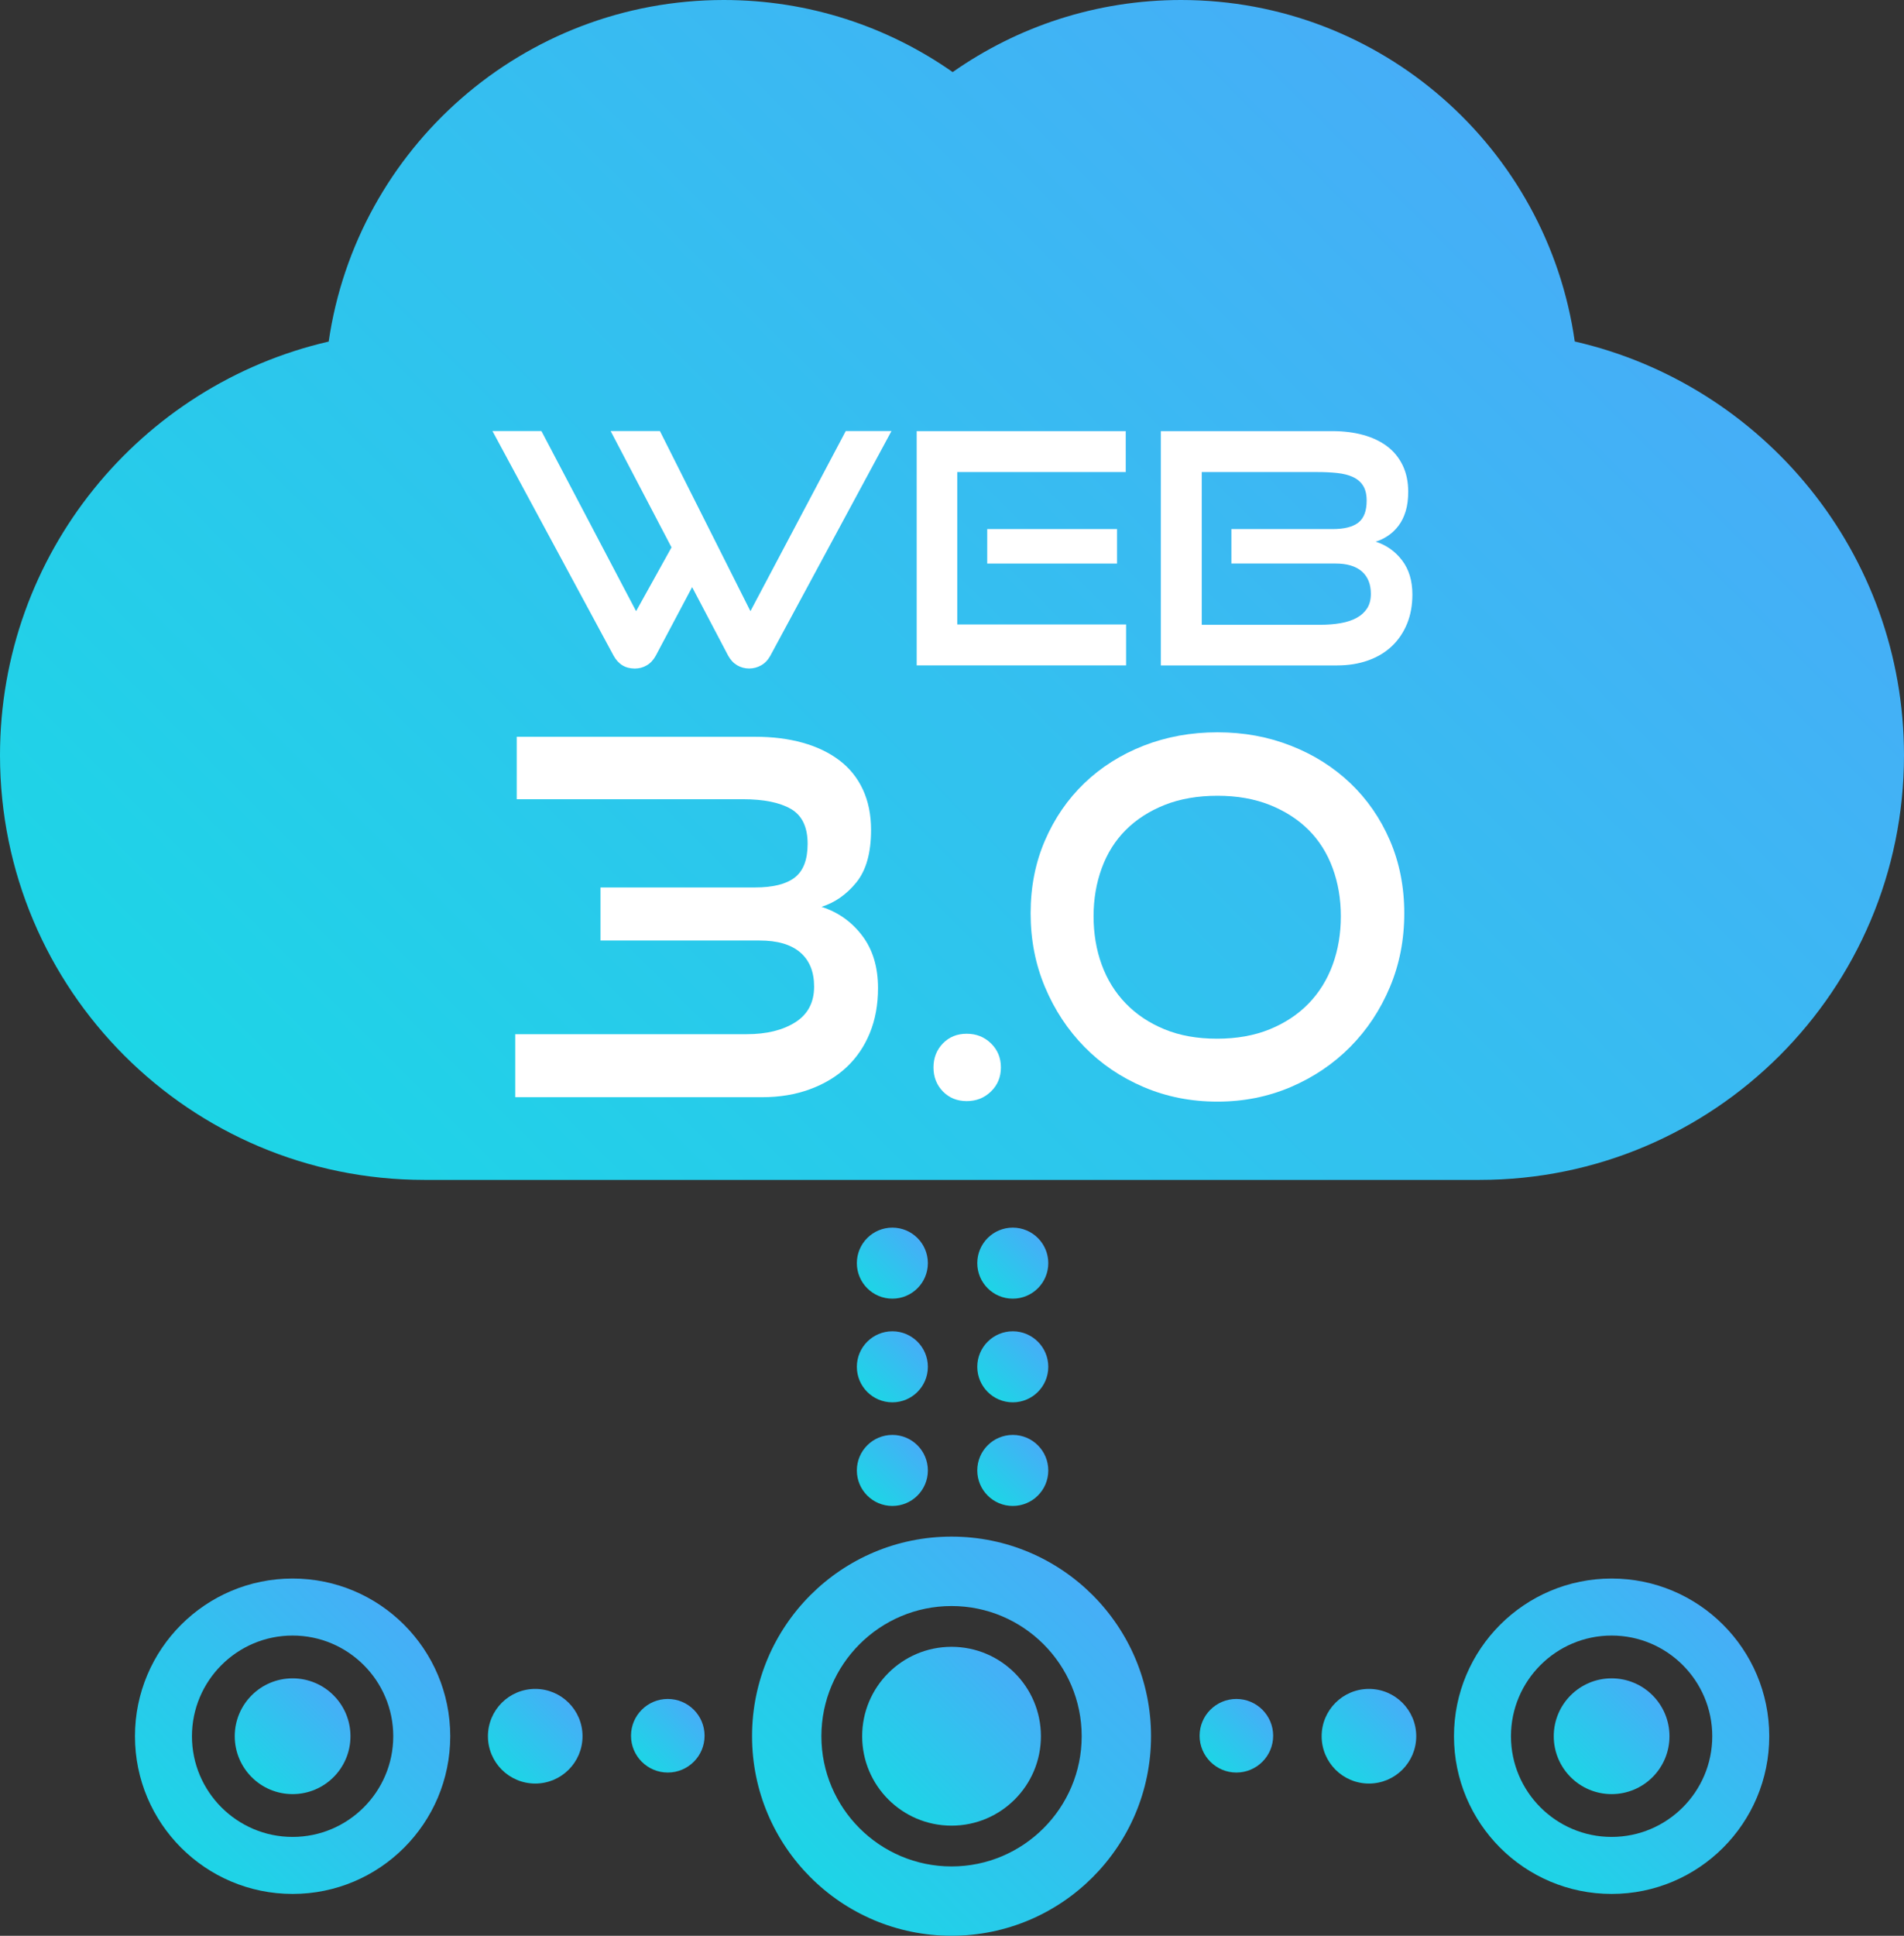
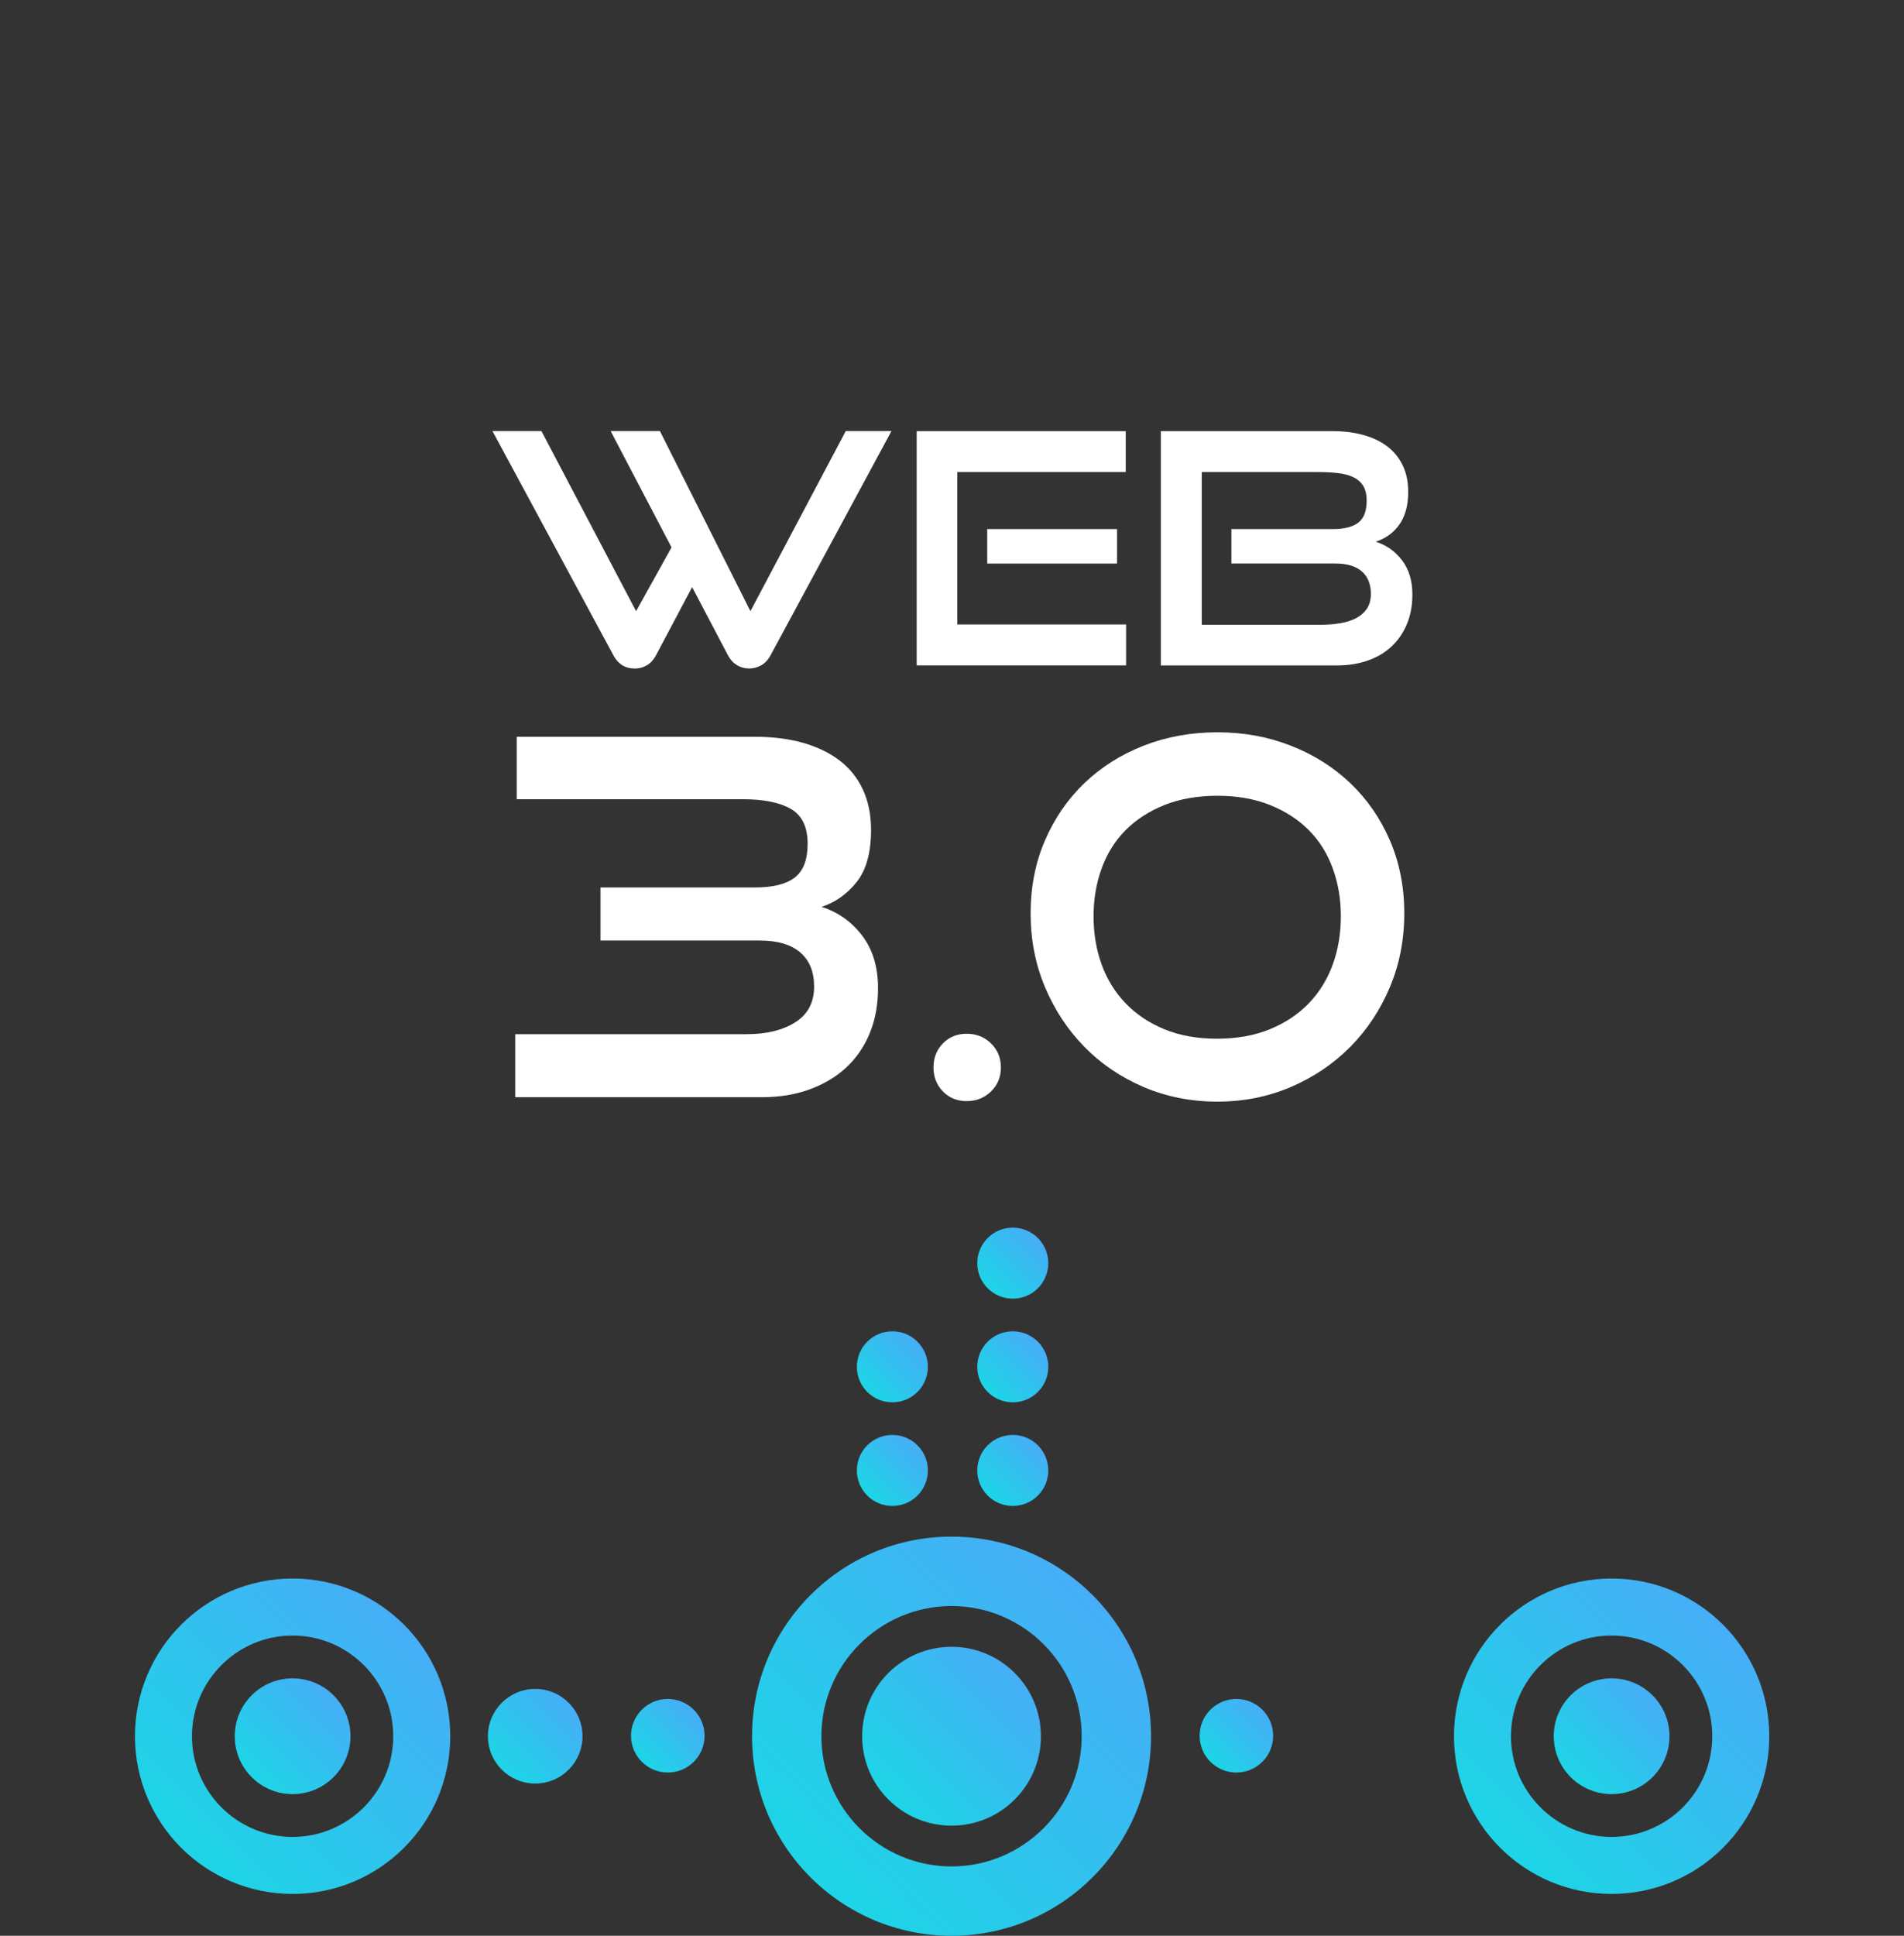
<svg xmlns="http://www.w3.org/2000/svg" xmlns:xlink="http://www.w3.org/1999/xlink" id="Calque_2" viewBox="0 0 434.35 441.43">
  <rect x="0" y="0" width="434.35" height="441.43" fill="#333333" stroke="none" />
  <defs>
    <style>.cls-1{fill:#fff;}.cls-2{fill:url(#Dégradé_sans_nom_2-2);}.cls-3{fill:url(#Dégradé_sans_nom_2-10);}.cls-4{fill:url(#Dégradé_sans_nom_2-7);}.cls-5{fill:url(#Dégradé_sans_nom_2-14);}.cls-6{fill:url(#Dégradé_sans_nom_2);}.cls-7{fill:url(#Dégradé_sans_nom_2-11);}.cls-8{fill:url(#Dégradé_sans_nom_2-13);}.cls-9{fill:url(#Dégradé_sans_nom_2-4);}.cls-10{fill:url(#Dégradé_sans_nom_2-9);}.cls-11{fill:url(#Dégradé_sans_nom_2-3);}.cls-12{fill:url(#Dégradé_sans_nom_2-17);}.cls-13{fill:url(#Dégradé_sans_nom_2-15);}.cls-14{fill:url(#Dégradé_sans_nom_2-8);}.cls-15{fill:url(#Dégradé_sans_nom_2-5);}.cls-16{fill:url(#Dégradé_sans_nom_2-16);}.cls-17{fill:url(#Dégradé_sans_nom_2-12);}.cls-18{fill:url(#Dégradé_sans_nom_2-6);}</style>
    <linearGradient id="Dégradé_sans_nom_2" x1="202.65" y1="410.33" x2="231.48" y2="381.5" gradientUnits="userSpaceOnUse">
      <stop offset="0" stop-color="#1dd5e6" />
      <stop offset="1" stop-color="#46aef7" />
    </linearGradient>
    <linearGradient id="Dégradé_sans_nom_2-2" x1="184.89" y1="428.1" x2="249.25" y2="363.74" xlink:href="#Dégradé_sans_nom_2" />
    <linearGradient id="Dégradé_sans_nom_2-3" x1="114.47" y1="403.55" x2="129.74" y2="388.28" xlink:href="#Dégradé_sans_nom_2" />
    <linearGradient id="Dégradé_sans_nom_2-4" x1="146.41" y1="401.74" x2="158.27" y2="389.88" xlink:href="#Dégradé_sans_nom_2" />
    <linearGradient id="Dégradé_sans_nom_2-5" x1="57.41" y1="405.25" x2="76.08" y2="386.58" xlink:href="#Dégradé_sans_nom_2" />
    <linearGradient id="Dégradé_sans_nom_2-6" x1="41.32" y1="421.34" x2="92.17" y2="370.49" xlink:href="#Dégradé_sans_nom_2" />
    <linearGradient id="Dégradé_sans_nom_2-7" x1="304.65" y1="403.55" x2="319.92" y2="388.28" xlink:href="#Dégradé_sans_nom_2" />
    <linearGradient id="Dégradé_sans_nom_2-8" x1="276.12" y1="401.74" x2="287.99" y2="389.88" xlink:href="#Dégradé_sans_nom_2" />
    <linearGradient id="Dégradé_sans_nom_2-9" x1="358.31" y1="405.25" x2="376.98" y2="386.58" xlink:href="#Dégradé_sans_nom_2" />
    <linearGradient id="Dégradé_sans_nom_2-10" x1="342.22" y1="421.34" x2="393.07" y2="370.49" xlink:href="#Dégradé_sans_nom_2" />
    <linearGradient id="Dégradé_sans_nom_2-11" x1="197.85" y1="293.77" x2="209.3" y2="282.32" xlink:href="#Dégradé_sans_nom_2" />
    <linearGradient id="Dégradé_sans_nom_2-12" x1="225.31" y1="293.77" x2="236.76" y2="282.32" xlink:href="#Dégradé_sans_nom_2" />
    <linearGradient id="Dégradé_sans_nom_2-13" x1="197.85" y1="317.4" x2="209.3" y2="305.95" xlink:href="#Dégradé_sans_nom_2" />
    <linearGradient id="Dégradé_sans_nom_2-14" x1="225.31" y1="317.4" x2="236.76" y2="305.95" xlink:href="#Dégradé_sans_nom_2" />
    <linearGradient id="Dégradé_sans_nom_2-15" x1="197.85" y1="341.03" x2="209.3" y2="329.58" xlink:href="#Dégradé_sans_nom_2" />
    <linearGradient id="Dégradé_sans_nom_2-16" x1="225.31" y1="341.03" x2="236.76" y2="329.58" xlink:href="#Dégradé_sans_nom_2" />
    <linearGradient id="Dégradé_sans_nom_2-17" x1="87.35" y1="299.69" x2="347.02" y2="40.02" xlink:href="#Dégradé_sans_nom_2" />
  </defs>
  <g id="Calque_2-2">
    <g>
      <g>
        <g>
          <g>
            <circle class="cls-6" cx="217.07" cy="395.92" r="20.39" />
            <path class="cls-2" d="M217.07,366.23c16.37,0,29.69,13.32,29.69,29.69s-13.32,29.69-29.69,29.69-29.69-13.32-29.69-29.69,13.32-29.69,29.69-29.69m0-15.83c-25.14,0-45.51,20.38-45.51,45.51s20.38,45.51,45.51,45.51,45.51-20.38,45.51-45.51-20.38-45.51-45.51-45.51h0Z" />
          </g>
          <g>
            <circle class="cls-11" cx="122.1" cy="395.92" r="10.79" />
            <circle class="cls-9" cx="152.34" cy="395.81" r="8.39" />
            <g>
              <circle class="cls-15" cx="66.75" cy="395.92" r="13.2" />
              <path class="cls-18" d="M66.75,372.96c12.66,0,22.96,10.3,22.96,22.96s-10.3,22.96-22.96,22.96-22.96-10.3-22.96-22.96,10.3-22.96,22.96-22.96m0-13c-19.86,0-35.96,16.1-35.96,35.96s16.1,35.96,35.96,35.96,35.96-16.1,35.96-35.96-16.1-35.96-35.96-35.96h0Z" />
            </g>
          </g>
          <g>
-             <circle class="cls-4" cx="312.29" cy="395.92" r="10.79" />
            <circle class="cls-14" cx="282.05" cy="395.81" r="8.39" />
            <g>
              <circle class="cls-10" cx="367.65" cy="395.92" r="13.2" />
              <path class="cls-3" d="M367.65,372.96c12.66,0,22.96,10.3,22.96,22.96,0,12.66-10.3,22.96-22.96,22.96-12.66,0-22.96-10.3-22.96-22.96,0-12.66,10.3-22.96,22.96-22.96m0-13c-19.86,0-35.96,16.1-35.96,35.96,0,19.86,16.1,35.96,35.96,35.96s35.96-16.1,35.96-35.96-16.1-35.96-35.96-35.96h0Z" />
            </g>
          </g>
          <g>
-             <circle class="cls-7" cx="203.57" cy="288.04" r="8.1" />
            <circle class="cls-17" cx="231.04" cy="288.04" r="8.1" />
            <circle class="cls-8" cx="203.57" cy="311.68" r="8.1" />
            <circle class="cls-5" cx="231.04" cy="311.68" r="8.1" />
            <circle class="cls-13" cx="203.57" cy="335.31" r="8.1" />
            <circle class="cls-16" cx="231.04" cy="335.31" r="8.1" />
          </g>
        </g>
-         <path class="cls-12" d="M359.24,77.86C352.99,33.85,315.17,0,269.43,0c-19.39,0-37.35,6.09-52.1,16.44C202.55,6.08,184.54,0,165.12,0c-45.83,0-83.74,33.84-90.14,77.89C32.03,87.79,0,126.27,0,172.24c0,53.47,43.35,96.82,96.82,96.82h240.71c53.47,0,96.82-43.35,96.82-96.82,0-46.01-32.09-84.52-75.11-94.37Z" />
      </g>
      <g>
        <path class="cls-1" d="M157.9,133.87l-8.3,15.65c-.54,.98-1.23,1.72-2.06,2.2-.83,.49-1.74,.73-2.72,.73-2.16,0-3.77-.98-4.85-2.94l-27.63-51.22h11.17l21.6,41.08,8.08-14.55-13.89-26.53h11.24l20.65,41.08,21.75-41.08h10.43l-27.63,51.22c-.54,.98-1.24,1.72-2.09,2.2-.86,.49-1.78,.73-2.76,.73s-1.89-.25-2.72-.73c-.83-.49-1.52-1.22-2.06-2.2l-8.23-15.65Z" />
        <path class="cls-1" d="M209.12,151.73v-53.42h47.69v9.33h-38.43v34.76h38.51v9.33h-47.76Zm16.09-23.22v-7.86h29.61v7.86h-29.61Z" />
        <path class="cls-1" d="M264.82,151.73v-53.42h39.09c2.6,0,4.96,.29,7.09,.88,2.13,.59,3.96,1.46,5.47,2.61,1.52,1.15,2.69,2.6,3.53,4.34,.83,1.74,1.25,3.74,1.25,5.99,0,1.72-.2,3.21-.59,4.48-.39,1.27-.93,2.36-1.62,3.27-.69,.91-1.48,1.67-2.39,2.28-.91,.61-1.85,1.07-2.83,1.36,2.45,.78,4.46,2.2,6.03,4.26,1.57,2.06,2.35,4.65,2.35,7.79,0,2.45-.4,4.67-1.21,6.65-.81,1.98-1.96,3.69-3.45,5.11-1.49,1.42-3.31,2.51-5.44,3.27-2.13,.76-4.5,1.14-7.09,1.14h-40.2Zm16.09-23.22v-7.86h23.07c2.65,0,4.6-.49,5.88-1.47,1.27-.98,1.91-2.65,1.91-5,0-1.42-.27-2.56-.81-3.42-.54-.86-1.31-1.52-2.31-1.98-1-.47-2.2-.77-3.6-.92-1.4-.15-2.95-.22-4.67-.22h-26.23v34.83h27.04c1.66,0,3.21-.12,4.63-.37,1.42-.24,2.65-.65,3.67-1.21,1.03-.56,1.82-1.29,2.39-2.17,.56-.88,.85-1.98,.85-3.31,0-2.2-.69-3.91-2.06-5.11-1.37-1.2-3.38-1.8-6.03-1.8h-23.73Z" />
      </g>
      <g>
        <path class="cls-1" d="M117.54,250.19v-14.36h52.8c4.52,0,8.21-.9,11.08-2.71,2.86-1.81,4.3-4.52,4.3-8.14,0-3.39-1.06-5.99-3.17-7.8-2.11-1.81-5.2-2.71-9.27-2.71h-36.29v-12.1h35.27c4.07,0,7.08-.75,9.04-2.26,1.96-1.51,2.94-4.07,2.94-7.69,0-3.84-1.28-6.5-3.84-7.97-2.56-1.47-6.22-2.2-10.97-2.2h-51.55v-14.24h54.38c3.99,0,7.61,.45,10.85,1.36,3.24,.9,6.03,2.24,8.37,4.01,2.34,1.77,4.13,4,5.37,6.67,1.24,2.68,1.86,5.75,1.86,9.21,0,5.2-1.11,9.18-3.33,11.93-2.22,2.75-4.88,4.62-7.97,5.6,3.77,1.21,6.86,3.39,9.27,6.56,2.41,3.17,3.62,7.16,3.62,11.98,0,3.77-.62,7.18-1.87,10.23-1.24,3.05-3.02,5.65-5.31,7.8-2.3,2.15-5.09,3.83-8.37,5.03-3.28,1.21-6.92,1.81-10.91,1.81h-56.3Z" />
        <path class="cls-1" d="M228.33,243.41c0,2.19-.75,4.01-2.26,5.48-1.51,1.47-3.35,2.2-5.54,2.2s-4-.74-5.43-2.2c-1.43-1.47-2.15-3.3-2.15-5.48s.72-4.01,2.15-5.48c1.43-1.47,3.24-2.2,5.43-2.2s4.03,.73,5.54,2.2c1.51,1.47,2.26,3.3,2.26,5.48Z" />
        <path class="cls-1" d="M277.73,251.21c-6.03,0-11.64-1.11-16.84-3.33-5.2-2.22-9.7-5.27-13.51-9.16-3.81-3.88-6.8-8.42-8.99-13.62-2.19-5.2-3.28-10.81-3.28-16.84s1.09-11.57,3.28-16.62c2.18-5.05,5.18-9.4,8.99-13.06,3.81-3.65,8.31-6.5,13.51-8.54,5.2-2.03,10.81-3.05,16.84-3.05s11.53,1.02,16.73,3.05c5.2,2.03,9.72,4.88,13.57,8.54,3.84,3.66,6.86,8.01,9.04,13.06,2.18,5.05,3.28,10.59,3.28,16.62s-1.09,11.64-3.28,16.84c-2.19,5.2-5.2,9.74-9.04,13.62-3.84,3.88-8.37,6.93-13.57,9.16-5.2,2.22-10.78,3.33-16.73,3.33Zm28.15-42.28c0-3.92-.62-7.57-1.87-10.97s-3.07-6.29-5.48-8.7c-2.41-2.41-5.37-4.31-8.87-5.71-3.5-1.39-7.48-2.09-11.93-2.09s-8.54,.7-12.04,2.09c-3.5,1.4-6.46,3.3-8.87,5.71s-4.24,5.31-5.48,8.7c-1.24,3.39-1.87,7.05-1.87,10.97s.62,7.69,1.87,11.08c1.24,3.39,3.07,6.33,5.48,8.82,2.41,2.49,5.35,4.45,8.82,5.88,3.47,1.43,7.46,2.15,11.98,2.15s8.54-.72,12.04-2.15c3.5-1.43,6.46-3.39,8.87-5.88,2.41-2.49,4.24-5.43,5.48-8.82s1.87-7.08,1.87-11.08Z" />
      </g>
    </g>
  </g>
</svg>